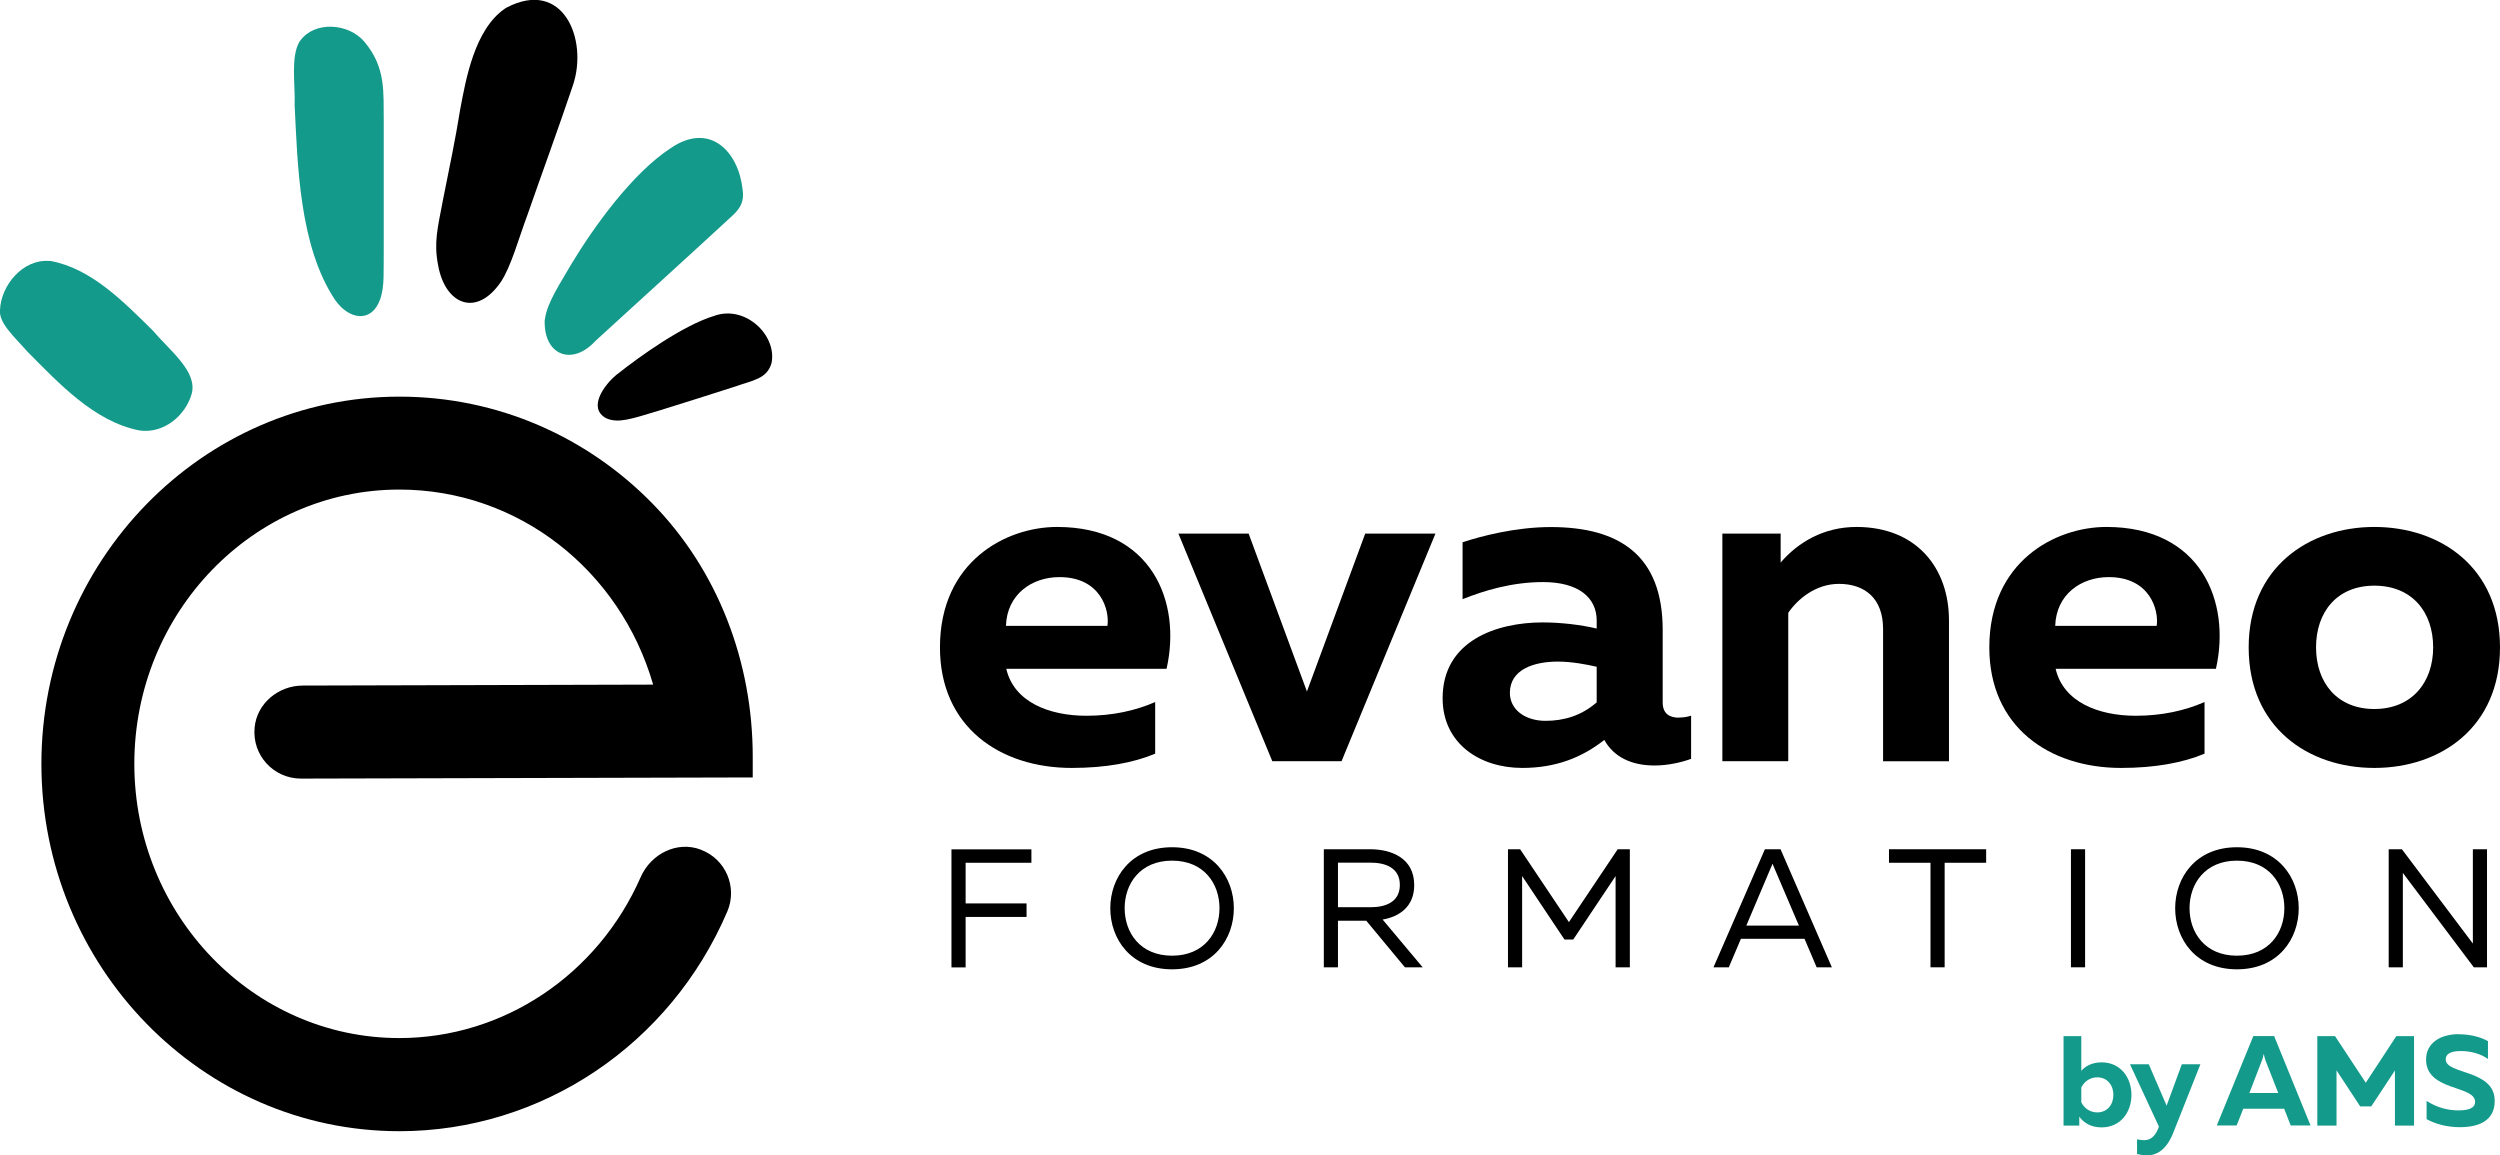
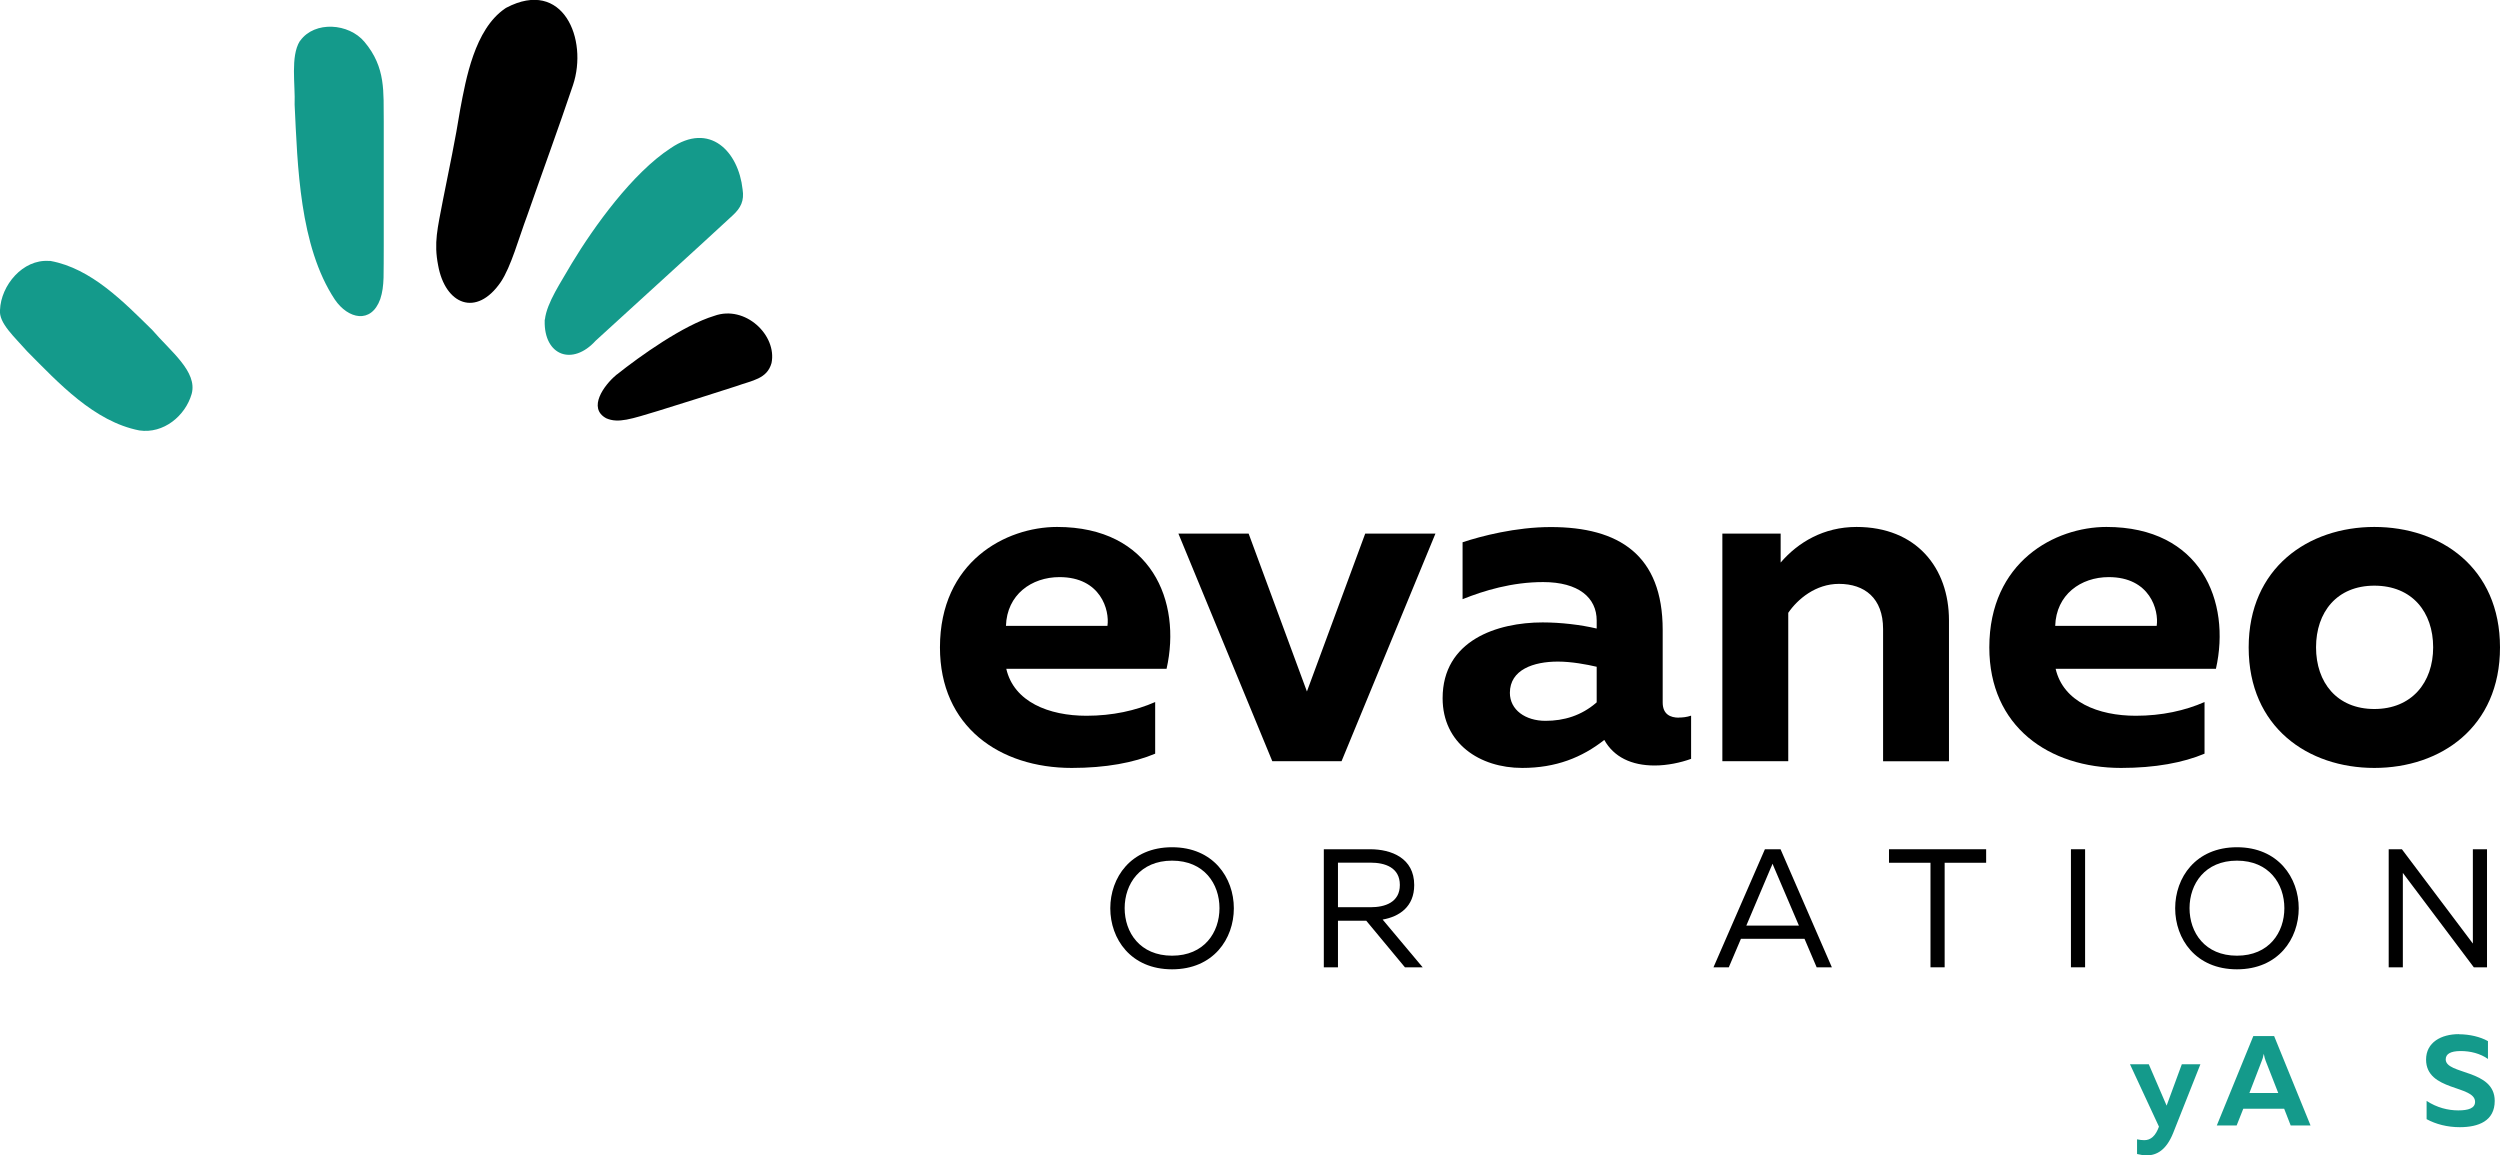
<svg xmlns="http://www.w3.org/2000/svg" id="Calque_2" viewBox="0 0 236.74 109.41">
  <defs>
    <style>.cls-1{fill:#149a8b;}</style>
  </defs>
  <g id="Calque_1-2">
    <path class="cls-1" d="M51.6,30.26c.18-1.61,1.55-3.57,2.54-5.31,2.12-3.51,5.76-8.57,9.37-10.92,3.72-2.54,6.42.33,6.81,3.9.17,1.08-.17,1.76-.93,2.46-2.33,2.17-10.28,9.4-12.98,11.87-2.19,2.42-4.91,1.43-4.83-1.89v-.1Z" />
-     <path d="M47.81.82c-2.87,1.97-3.69,6.67-4.23,9.53-.45,2.83-1.06,5.71-1.63,8.57-.52,2.74-.88,4.05-.46,6.21.67,3.71,3.62,4.95,5.93,1.58.98-1.46,1.69-4.12,2.52-6.34,1.4-4.02,3-8.38,4.32-12.31,1.45-4.34-.94-10.15-6.31-7.33l-.13.08Z" />
+     <path d="M47.81.82c-2.87,1.97-3.69,6.67-4.23,9.53-.45,2.83-1.06,5.71-1.63,8.57-.52,2.74-.88,4.05-.46,6.21.67,3.71,3.62,4.95,5.93,1.58.98-1.46,1.69-4.12,2.52-6.34,1.4-4.02,3-8.38,4.32-12.31,1.45-4.34-.94-10.15-6.31-7.33l-.13.08" />
    <path class="cls-1" d="M4.78,24.71c3.87.71,6.94,3.89,9.64,6.54,1.73,2.02,4.3,3.94,3.73,6.05-.6,2.09-2.67,3.8-4.96,3.46-4.28-.84-7.65-4.5-10.62-7.49C1.36,31.89-.12,30.6,0,29.36c.09-2.35,2.16-4.82,4.63-4.65h.14Z" />
    <path class="cls-1" d="M28.38,3.91c-.88,1.46-.41,4.06-.48,6,.28,5.75.45,13.39,3.81,18.46,1.25,1.84,3.44,2.34,4.3-.05.42-1.27.3-2.44.33-5.05,0-3.79,0-8.09,0-11.79-.04-2.74.23-5.07-1.83-7.52-1.48-1.77-4.7-2-6.07-.12l-.05.07Z" />
    <path d="M58.41,35.47c2.21-1.76,6.29-4.67,9.23-5.56,2.93-1.06,5.96,1.84,5.42,4.47-.42,1.51-1.82,1.64-3.34,2.19-2.37.76-4.99,1.6-7.4,2.34-2.56.77-3.77,1.2-4.91.7-1.8-.97-.19-3.14.9-4.06l.1-.09Z" />
-     <path d="M66.37,80.46c-2.25-.86-4.73.39-5.7,2.6-4.07,9.27-13.01,15.24-22.86,15.24-13.83,0-25.09-11.65-25.09-25.97s11.25-25.97,25.09-25.97c11.3,0,20.92,7.66,24.04,18.47l-33.18.09c-2.3,0-4.35,1.69-4.56,3.98-.25,2.63,1.81,4.83,4.39,4.83h.01l42.77-.11v-1.98c0-8.91-3.27-17.6-9.5-23.96-6.15-6.29-14.63-10.12-23.96-10.12-18.69,0-33.9,15.6-33.9,34.78s15.21,34.78,33.9,34.78c13.45,0,25.64-8.16,31.05-20.8.98-2.29-.13-4.96-2.49-5.85Z" />
    <path d="M100.1,49.9c8.94,0,11.81,7.05,10.37,13.43h-15.18c.72,3.14,4.04,4.45,7.59,4.45,2.47,0,4.67-.49,6.51-1.3v4.89c-2.02.85-4.67,1.35-7.9,1.35-6.83,0-12.48-3.91-12.48-11.41,0-8.13,6.24-11.41,11.09-11.41ZM100.33,54.65c-2.65,0-4.98,1.66-5.07,4.62h9.61c.22-1.48-.63-4.62-4.54-4.62Z" />
    <path d="M127.04,72.08h-6.56l-8.89-21.55h6.65l5.52,14.95,5.52-14.95h6.65l-8.89,21.55Z" />
    <path d="M158.97,67.95c.36,0,.76-.04,1.17-.18v4.09c-.99.36-2.25.63-3.46.63-2.2,0-3.86-.81-4.76-2.42-2.11,1.66-4.58,2.65-7.77,2.65-4.04,0-7.54-2.33-7.54-6.6,0-5.48,5.16-7.18,9.47-7.18,1.71,0,3.59.22,5.12.58v-.76c0-2.16-1.71-3.64-5.07-3.64-2.96,0-5.61.81-7.63,1.62v-5.39c1.75-.58,5.03-1.44,8.35-1.44,6.47,0,10.6,2.65,10.6,9.74v6.87c0,1.12.72,1.44,1.53,1.44ZM142.98,65.61c0,1.62,1.48,2.65,3.37,2.65,1.75,0,3.41-.49,4.85-1.75v-3.37c-.94-.22-2.38-.49-3.68-.49-2.29,0-4.54.76-4.54,2.96Z" />
    <path d="M175.8,49.9c5.66,0,8.76,3.86,8.76,8.85v13.34h-6.24v-12.53c0-2.92-1.75-4.27-4.18-4.27-2.2,0-3.91,1.44-4.8,2.74v14.05h-6.24v-21.55h5.52v2.74c1.66-1.93,4.09-3.37,7.18-3.37Z" />
    <path d="M199.47,49.9c8.94,0,11.81,7.05,10.37,13.43h-15.18c.72,3.14,4.04,4.45,7.59,4.45,2.47,0,4.67-.49,6.51-1.3v4.89c-2.02.85-4.67,1.35-7.9,1.35-6.83,0-12.48-3.91-12.48-11.41,0-8.13,6.24-11.41,11.09-11.41ZM199.69,54.65c-2.65,0-4.98,1.66-5.07,4.62h9.61c.22-1.48-.63-4.62-4.54-4.62Z" />
    <path d="M224.84,49.9c6.29,0,11.9,3.86,11.9,11.41s-5.61,11.41-11.9,11.41-11.9-3.86-11.9-11.41,5.66-11.41,11.9-11.41ZM224.84,55.46c-3.55,0-5.52,2.51-5.52,5.84s1.98,5.84,5.52,5.84,5.57-2.51,5.57-5.84-1.98-5.84-5.57-5.84Z" />
-     <path d="M97.67,81.7h-6.23v3.85h5.77v1.28h-5.77v4.78h-1.34v-11.18h7.57v1.28Z" />
    <path d="M110.99,80.23c3.91,0,5.85,2.89,5.85,5.78s-1.93,5.78-5.85,5.78-5.85-2.89-5.85-5.78,1.93-5.78,5.85-5.78ZM110.99,81.5c-3.03,0-4.49,2.2-4.49,4.5s1.45,4.5,4.49,4.5,4.49-2.2,4.49-4.5-1.45-4.5-4.49-4.5Z" />
    <path d="M125.36,80.42h4.38c2.01,0,4.18.83,4.18,3.39,0,2.06-1.41,2.99-2.99,3.27l3.79,4.52h-1.68l-3.66-4.41h-2.68v4.41h-1.34v-11.18ZM129.8,85.91c1.34,0,2.76-.45,2.76-2.11s-1.42-2.11-2.76-2.11h-3.1v4.22h3.1Z" />
-     <path d="M154.33,91.6h-1.34v-8.64l-4.01,6.01h-.83l-4.01-6.01v8.64h-1.34v-11.18h1.15l4.62,6.9,4.62-6.9h1.15v11.18Z" />
    <path d="M167.12,80.42h1.49l4.86,11.18h-1.44l-1.15-2.7h-6.02l-1.15,2.7h-1.45l4.87-11.18ZM170.35,87.65l-2.32-5.43c-.06-.14-.11-.27-.18-.43-.06.16-.11.29-.18.43l-2.3,5.43h4.97Z" />
    <path d="M188.08,81.7h-3.93v9.9h-1.34v-9.9h-3.93v-1.28h9.2v1.28Z" />
    <path d="M197.45,91.6h-1.34v-11.18h1.34v11.18Z" />
    <path d="M211.83,80.23c3.91,0,5.85,2.89,5.85,5.78s-1.93,5.78-5.85,5.78-5.85-2.89-5.85-5.78,1.93-5.78,5.85-5.78ZM211.83,81.5c-3.03,0-4.49,2.2-4.49,4.5s1.45,4.5,4.49,4.5,4.49-2.2,4.49-4.5-1.45-4.5-4.49-4.5Z" />
    <path d="M226.2,80.42h1.25l6.72,8.93v-8.93h1.34v11.18h-1.25l-6.72-8.94v8.94h-1.34v-11.18Z" />
-     <path class="cls-1" d="M197.1,101.39c.36-.41.99-.79,1.91-.79,1.84,0,2.83,1.49,2.83,3.08s-.99,3.08-2.83,3.08c-1.08,0-1.74-.5-2.11-1.02v.85h-1.49v-8.47h1.68v3.28ZM198.6,102.02c-.74,0-1.28.46-1.51.97v1.38c.23.51.77.97,1.51.97.96,0,1.53-.75,1.53-1.66s-.57-1.66-1.53-1.66Z" />
    <path class="cls-1" d="M208.37,100.78l-2.58,6.51c-.65,1.62-1.56,2.12-2.51,2.12-.3,0-.61-.06-.91-.13v-1.39c.23.05.46.08.69.08.61,0,1.07-.41,1.38-1.27v-.02s-2.74-5.9-2.74-5.9h1.78l1.69,3.92,1.44-3.92h1.74Z" />
    <path class="cls-1" d="M213.39,98.11h1.96l3.45,8.47h-1.88l-.62-1.59h-3.87l-.63,1.59h-1.88l3.46-8.47ZM215.74,103.5l-1.19-3.04c-.06-.17-.12-.34-.18-.67-.06.33-.12.5-.19.67l-1.17,3.04h2.74Z" />
-     <path class="cls-1" d="M228.61,106.59h-1.82v-5.22l-2.24,3.4h-1.05l-2.24-3.41v5.23h-1.82v-8.47h1.68l2.91,4.41,2.89-4.41h1.68v8.47Z" />
    <path class="cls-1" d="M232.85,97.94c1,0,2.02.24,2.75.65v1.69c-.71-.51-1.67-.76-2.62-.75-.92.01-1.38.27-1.38.79,0,1.46,4.64.92,4.64,3.93,0,1.9-1.53,2.49-3.31,2.49-1.17,0-2.26-.28-3.14-.76v-1.73c.97.64,2.03.9,3,.9s1.59-.21,1.59-.81c0-1.59-4.64-.99-4.64-4,0-1.63,1.43-2.41,3.1-2.41Z" />
  </g>
</svg>